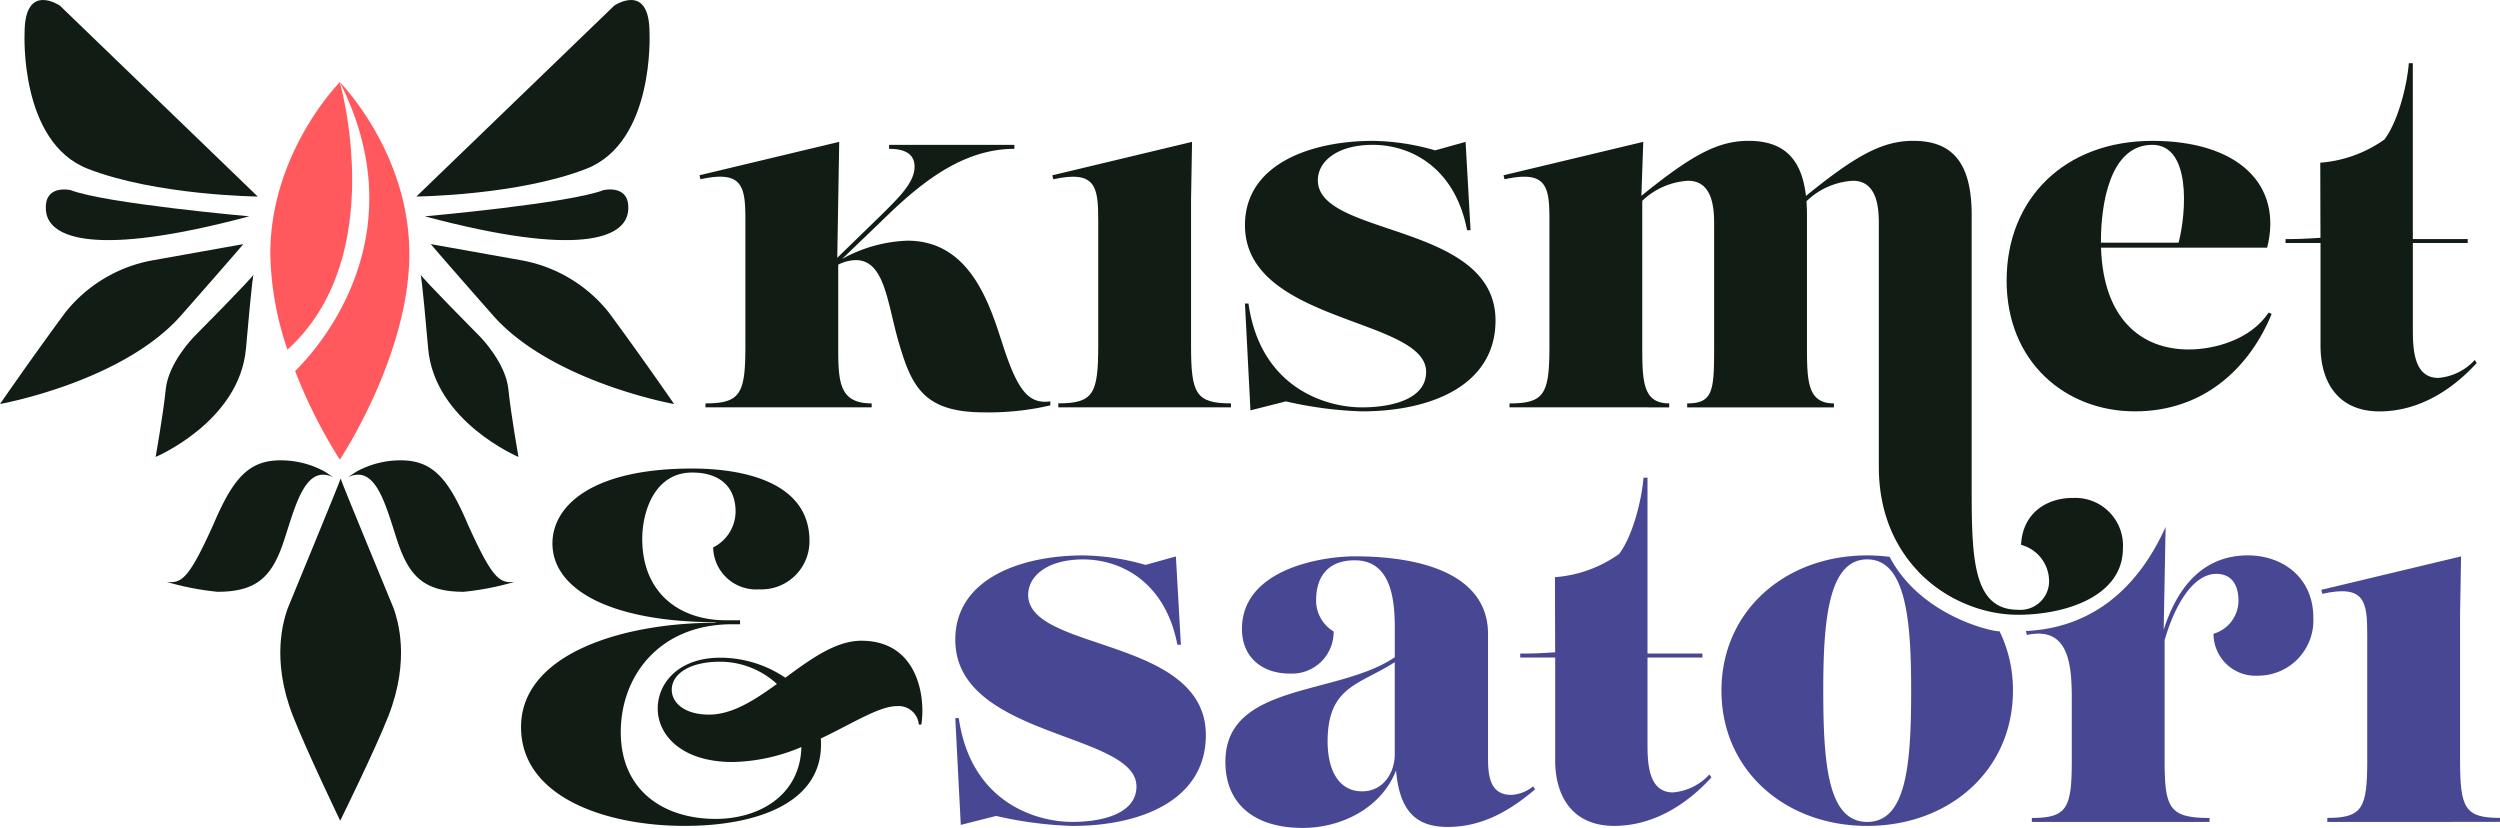
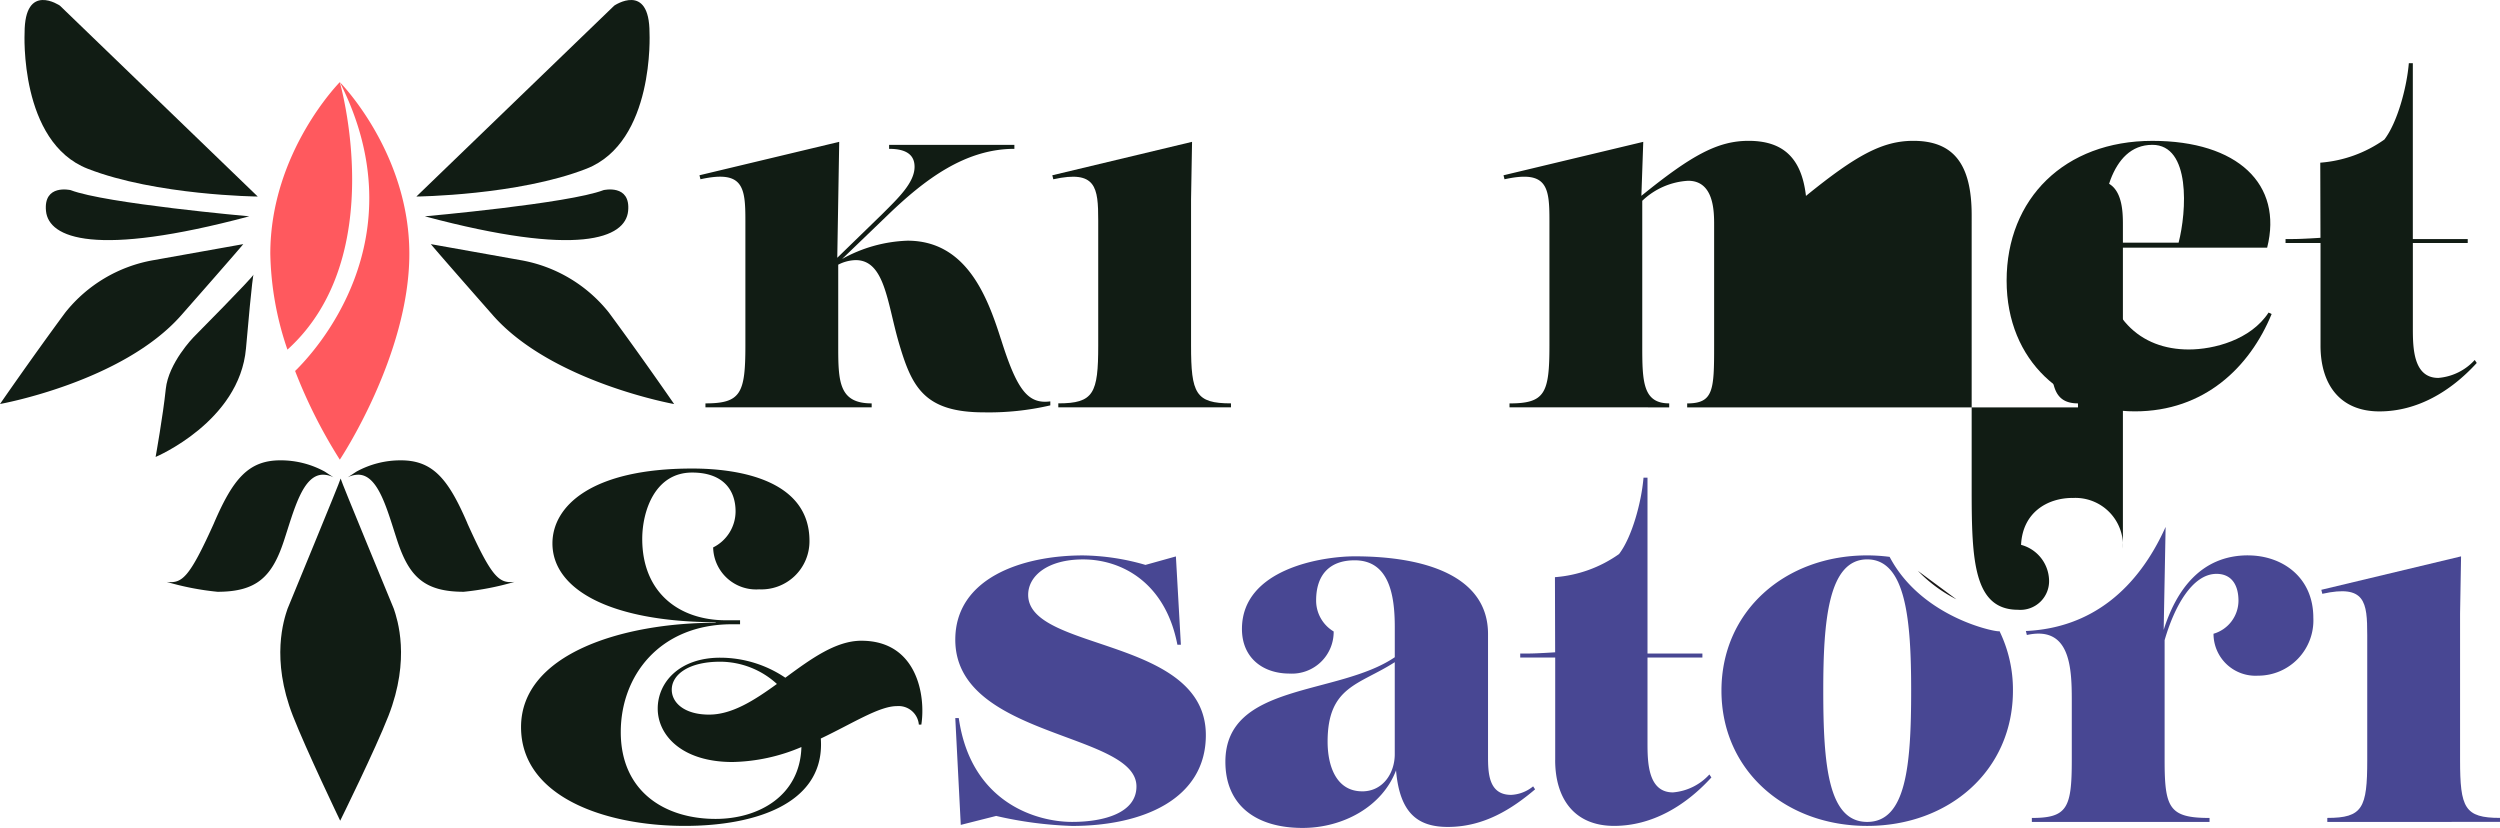
<svg xmlns="http://www.w3.org/2000/svg" id="Group_291" data-name="Group 291" width="278.755" height="92.317" viewBox="0 0 278.755 92.317">
  <defs>
    <clipPath id="clip-path">
      <rect id="Rectangle_204" data-name="Rectangle 204" width="278.755" height="92.317" fill="none" />
    </clipPath>
  </defs>
  <g id="Group_291-2" data-name="Group 291" clip-path="url(#clip-path)">
    <path id="Path_130" data-name="Path 130" d="M152.423,46.076c1.781,5.676,3,7.29,5.509,6.956v.445a30.222,30.222,0,0,1-7.4.779c-6.734,0-8.07-2.894-9.516-7.847-1.28-4.452-1.558-9.127-4.786-9.127a4.446,4.446,0,0,0-1.947.509V46.8c0,4.007.055,6.456,3.729,6.456V53.7H119.478v-.444c3.951,0,4.453-1.114,4.453-6.456V32.885c0-3.728-.223-5.676-5.009-4.619l-.111-.446,15.582-3.728-.217,12.93,5-4.86c1.781-1.781,3.618-3.507,3.618-5.288,0-1.224-.779-2-2.838-2v-.444h13.968v.444c-5.509,0-10.017,3.451-14.023,7.291l-5.19,4.993a16.045,16.045,0,0,1,7.3-2.043c6.566,0,8.9,6.233,10.407,10.963Z" transform="translate(-40.819 -8.278)" fill="#111c14" />
    <path id="Path_131" data-name="Path 131" d="M179.414,53.7v-.446c3.951,0,4.451-1.113,4.451-6.455V32.887c0-3.729-.223-5.676-5.009-4.619l-.111-.446,15.582-3.729-.111,6.4V46.8c0,5.343.5,6.455,4.452,6.455V53.7Z" transform="translate(-61.411 -8.278)" fill="#111c14" />
-     <path id="Path_132" data-name="Path 132" d="M216.034,52.974l-3.952,1-.612-11.909h.39c1.335,9.4,8.626,11.576,12.632,11.576,3.562,0,7.179-1,7.179-3.952,0-6.065-20.2-5.4-20.2-16.362,0-6.845,7.4-9.4,14.247-9.4a25.97,25.97,0,0,1,6.957,1.058l3.394-.946.556,9.85h-.389C234.9,26.929,230,24.37,225.717,24.37c-3.951,0-6.121,1.836-6.121,3.95,0,6.344,19.811,4.675,19.811,15.639,0,7.123-7.011,10.128-14.914,10.128a43.517,43.517,0,0,1-8.459-1.113" transform="translate(-72.654 -8.219)" fill="#111c14" />
-     <path id="Path_133" data-name="Path 133" d="M318.829,63.746a5.307,5.307,0,0,1,5.621,5.621c0,5.342-6.4,7.4-11.687,7.4-7.179,0-15.527-5.621-15.527-16.473V33.33c0-1.5,0-4.953-2.894-4.953a8.084,8.084,0,0,0-5.176,2.282v0q.056.738.056,1.56V46.742c0,4.007.056,6.455,3.006,6.455v.445H275.866V53.2c2.949,0,3.005-1.5,3.005-6.455V33.329c0-1.5,0-4.953-2.894-4.953a8.042,8.042,0,0,0-5.12,2.233V46.741c0,4.007.056,6.455,3.005,6.455v.445H256.055V53.2c3.952,0,4.452-1.113,4.452-6.455V32.828c0-3.728-.223-5.676-5.009-4.619l-.111-.445,15.582-3.729-.21,6.02c5.6-4.541,8.526-6.132,11.951-6.132,3.894,0,5.919,1.952,6.4,6.142,5.6-4.548,8.538-6.142,11.966-6.142,4.508,0,6.511,2.615,6.511,8.292V62.91c0,7.791.223,13.3,5.175,13.3a3.2,3.2,0,0,0,3.451-3.4,4.2,4.2,0,0,0-3.117-3.839c.167-3.618,2.949-5.231,5.732-5.231Z" transform="translate(-87.742 -8.219)" fill="#111c14" />
+     <path id="Path_133" data-name="Path 133" d="M318.829,63.746a5.307,5.307,0,0,1,5.621,5.621V33.33c0-1.5,0-4.953-2.894-4.953a8.084,8.084,0,0,0-5.176,2.282v0q.056.738.056,1.56V46.742c0,4.007.056,6.455,3.006,6.455v.445H275.866V53.2c2.949,0,3.005-1.5,3.005-6.455V33.329c0-1.5,0-4.953-2.894-4.953a8.042,8.042,0,0,0-5.12,2.233V46.741c0,4.007.056,6.455,3.005,6.455v.445H256.055V53.2c3.952,0,4.452-1.113,4.452-6.455V32.828c0-3.728-.223-5.676-5.009-4.619l-.111-.445,15.582-3.729-.21,6.02c5.6-4.541,8.526-6.132,11.951-6.132,3.894,0,5.919,1.952,6.4,6.142,5.6-4.548,8.538-6.142,11.966-6.142,4.508,0,6.511,2.615,6.511,8.292V62.91c0,7.791.223,13.3,5.175,13.3a3.2,3.2,0,0,0,3.451-3.4,4.2,4.2,0,0,0-3.117-3.839c.167-3.618,2.949-5.231,5.732-5.231Z" transform="translate(-87.742 -8.219)" fill="#111c14" />
    <path id="Path_134" data-name="Path 134" d="M370.392,43.236c-2.449,5.955-7.514,10.852-15.249,10.852s-14.3-5.509-14.3-14.579c0-9.128,6.455-15.583,16.25-15.583,9.516,0,14.581,4.842,12.8,11.91H351.37c.239,7.89,4.434,11.352,9.783,11.352,2.783,0,6.9-1.058,8.9-4.118Zm-13.3-18.866c-4.786,0-5.732,6.734-5.732,10.74v.167h8.66c.893-3.457,1.379-10.907-2.93-10.907Z" transform="translate(-117.101 -8.22)" fill="#111c14" />
    <path id="Path_135" data-name="Path 135" d="M392.125,42.209V30.785h-3.9V30.34h.835c1.024,0,3.059-.137,3.059-.137l-.022-8.377a14.218,14.218,0,0,0,7.148-2.58c1.447-1.892,2.5-5.788,2.727-8.515h.445V30.34h6.121v.445H402.42v9.531c0,2.17.056,5.509,2.838,5.509a6.166,6.166,0,0,0,4.062-2l.223.334c-2.894,3.172-6.623,5.4-10.852,5.4-4.4,0-6.567-3.005-6.567-7.346" transform="translate(-133.382 -3.687)" fill="#111c14" />
    <path id="Path_136" data-name="Path 136" d="M126.46,98.787c6.234,0,7.179,6.177,6.679,9.349h-.278a2.265,2.265,0,0,0-2.449-2.059c-1.971,0-4.9,1.908-8.481,3.612.014.219.022.444.022.672,0,6.623-7.346,9.071-15.193,9.071-8.849,0-18.254-3.228-18.254-11.019,0-8.125,11.241-11.631,21.7-11.631v-.056c-11.91-.056-18.2-3.728-18.2-8.792,0-4.118,4.285-8.348,15.582-8.348,5.343,0,13.078,1.335,13.078,8.07a5.362,5.362,0,0,1-5.62,5.4,4.787,4.787,0,0,1-5.12-4.675,4.5,4.5,0,0,0,2.5-4.007c0-2.5-1.5-4.341-4.842-4.341-4.174,0-5.565,4.341-5.565,7.4,0,5.955,4.062,9.072,9.349,9.072h1.558v.444h-.891c-8.07,0-12.41,5.733-12.41,12.021,0,6.623,4.9,9.683,10.574,9.683,4.815,0,9.415-2.583,9.568-8.013a20.532,20.532,0,0,1-7.675,1.669c-5.676,0-8.347-3.005-8.347-5.955s2.448-5.676,6.956-5.676a12.974,12.974,0,0,1,7.273,2.233c2.806-2.061,5.605-4.125,8.475-4.125Zm-16.973,8.235c2.563,0,5.062-1.616,7.548-3.416a9.4,9.4,0,0,0-6.325-2.481c-3.617,0-5.4,1.5-5.4,3.116,0,1.447,1.391,2.783,4.174,2.783Z" transform="translate(-30.408 -27.343)" fill="#111c14" />
    <path id="Path_137" data-name="Path 137" d="M166.829,123.388l-3.952,1-.612-11.909h.39c1.335,9.4,8.626,11.576,12.632,11.576,3.562,0,7.179-1,7.179-3.952,0-6.065-20.2-5.4-20.2-16.362,0-6.845,7.4-9.4,14.247-9.4a25.97,25.97,0,0,1,6.957,1.058l3.394-.946.556,9.85h-.389c-1.336-6.957-6.233-9.516-10.518-9.516-3.951,0-6.121,1.836-6.121,3.95,0,6.344,19.811,4.675,19.811,15.639,0,7.123-7.011,10.128-14.914,10.128a43.516,43.516,0,0,1-8.459-1.113" transform="translate(-55.749 -32.411)" fill="#484793" />
    <path id="Path_138" data-name="Path 138" d="M368.876,92.679c3.785,0,7.29,2.393,7.29,6.957a6.162,6.162,0,0,1-6.177,6.455,4.68,4.68,0,0,1-4.953-4.674,3.858,3.858,0,0,0,2.783-3.673c0-1.781-.779-3.005-2.449-3.005-2.688,0-4.7,3.635-5.786,7.393V115.5c0,5.342.5,6.455,5.009,6.455v.446H344.78v-.446c3.952,0,4.453-1.113,4.453-6.455V108.8c0-3.728-.223-8.3-5.009-7.244l-.111-.445c7.33-.339,12.477-4.7,15.582-11.606l-.216,11.483c1.357-4.319,4.083-8.312,9.4-8.312Z" transform="translate(-118.225 -30.752)" fill="#484793" />
    <path id="Path_139" data-name="Path 139" d="M394.967,124.115v-.446c3.952,0,4.453-1.113,4.453-6.455V103.3c0-3.729-.223-5.676-5.009-4.619l-.111-.446,15.582-3.729-.111,6.4v16.306c0,5.343.5,6.455,4.452,6.455v.446Z" transform="translate(-135.468 -32.47)" fill="#484793" />
    <path id="Path_140" data-name="Path 140" d="M30.168,21.914,8.108.628S4.172-2.055,4.172,3.669c0,0-.6,12.163,7.036,15.145s18.96,3.1,18.96,3.1" transform="translate(-1.43 0)" fill="#111c14" />
    <path id="Path_141" data-name="Path 141" d="M30.458,35.176s-16.039-1.431-19.914-2.922c0,0-3.041-.716-2.743,2.326s5.486,5.187,22.657.6" transform="translate(-2.673 -11.056)" fill="#111c14" />
    <path id="Path_142" data-name="Path 142" d="M27.129,41.467,17.113,43.256A16.094,16.094,0,0,0,7.275,49.1C3.578,54.107,0,59.294,0,59.294s13.654-2.445,20.213-9.9,6.916-7.93,6.916-7.93" transform="translate(0 -14.247)" fill="#111c14" />
    <path id="Path_143" data-name="Path 143" d="M37.343,46.644c0,.238-6.678,6.976-6.678,6.976s-2.8,2.862-3.1,5.784-1.133,7.572-1.133,7.572,9.361-3.935,10.076-12.1.835-8.228.835-8.228" transform="translate(-9.081 -16.025)" fill="#111c14" />
    <path id="Path_144" data-name="Path 144" d="M70.727,21.914,92.787.628s3.935-2.684,3.935,3.041c0,0,.6,12.163-7.036,15.145s-18.96,3.1-18.96,3.1" transform="translate(-24.299 0)" fill="#111c14" />
    <path id="Path_145" data-name="Path 145" d="M72.18,35.176s16.039-1.431,19.914-2.922c0,0,3.041-.716,2.743,2.326s-5.486,5.187-22.657.6" transform="translate(-24.799 -11.056)" fill="#111c14" />
    <path id="Path_146" data-name="Path 146" d="M73.179,41.467,83.2,43.256A16.094,16.094,0,0,1,93.034,49.1c3.7,5.009,7.275,10.2,7.275,10.2S86.654,56.85,80.1,49.4s-6.916-7.93-6.916-7.93" transform="translate(-25.142 -14.247)" fill="#111c14" />
-     <path id="Path_147" data-name="Path 147" d="M71.453,46.644c0,.238,6.678,6.976,6.678,6.976s2.8,2.862,3.1,5.784,1.133,7.572,1.133,7.572S73,63.04,72.288,54.872s-.835-8.228-.835-8.228" transform="translate(-24.549 -16.025)" fill="#111c14" />
    <path id="Path_148" data-name="Path 148" d="M54.338,81.285v-.01c0,.2-5.873,14.388-5.921,14.53-.394,1.163-1.891,5.573.6,11.943,1.474,3.772,5.208,11.555,5.272,11.687v0c.064-.129,3.906-7.915,5.38-11.687,2.488-6.369.991-10.78.6-11.943-.048-.141-5.911-14.279-5.928-14.52" transform="translate(-16.357 -27.923)" fill="#111c14" />
    <path id="Path_149" data-name="Path 149" d="M53.666,13.953c-.009.009-7.751,7.817-7.751,19.138a34.64,34.64,0,0,0,1.91,10.685l.036-.029c11.41-10.366,5.8-29.794,5.8-29.794" transform="translate(-15.775 -4.794)" fill="#ff595e" />
    <path id="Path_150" data-name="Path 150" d="M55.113,13.953h0c8.9,17.58-2.875,30.155-4.986,32.205a56.565,56.565,0,0,0,4.986,9.887h0c.018-.026,7.751-11.639,7.751-22.954s-7.741-19.129-7.751-19.138" transform="translate(-17.222 -4.793)" fill="#ff595e" />
    <path id="Path_151" data-name="Path 151" d="M72.393,85.2c2.775,6.154,3.557,6.723,5.265,6.545A30.9,30.9,0,0,1,72,92.85c-4.375,0-6.083-1.673-7.4-5.656-1.138-3.45-2.1-7.4-4.375-7.4a2.622,2.622,0,0,0-1.173.3l.973-.639A10.2,10.2,0,0,1,65,78.194c3.592,0,5.3,2.135,7.4,7.007Z" transform="translate(-20.289 -26.865)" fill="#111c14" />
    <path id="Path_152" data-name="Path 152" d="M33.587,85.2c2.1-4.873,3.807-7.007,7.4-7.007a10.207,10.207,0,0,1,4.967,1.262l.973.639a2.622,2.622,0,0,0-1.174-.3c-2.277,0-3.236,3.948-4.374,7.4-1.317,3.984-3.024,5.656-7.4,5.656a30.9,30.9,0,0,1-5.656-1.1c1.707.179,2.49-.391,5.265-6.545Z" transform="translate(-9.731 -26.865)" fill="#111c14" />
    <path id="Path_153" data-name="Path 153" d="M262.128,112.615V101.191h-3.9v-.445h.835c1.024,0,3.059-.137,3.059-.137l-.022-8.377a14.218,14.218,0,0,0,7.148-2.58c1.447-1.892,2.5-5.788,2.727-8.515h.445v19.608h6.121v.445h-6.121v9.531c0,2.17.056,5.509,2.838,5.509a6.166,6.166,0,0,0,4.062-2l.223.334c-2.894,3.172-6.623,5.4-10.852,5.4-4.4,0-6.567-3.005-6.567-7.346" transform="translate(-88.72 -27.876)" fill="#484793" />
    <path id="Path_154" data-name="Path 154" d="M330.062,100.137l-4.3-3.178a16.127,16.127,0,0,0,4.3,3.178" transform="translate(-111.92 -33.312)" fill="#1a1818" />
    <path id="Path_155" data-name="Path 155" d="M323.4,102.781h0c.174.235-8.557-1.268-12.245-8.277a19.55,19.55,0,0,0-2.5-.165c-9.127,0-16.251,6.177-16.251,15.081s7.124,15.082,16.251,15.082,16.25-6.178,16.25-15.082a14.922,14.922,0,0,0-1.5-6.639m-14.749,21.276c-4.341,0-4.9-6.289-4.9-14.637,0-7.791.557-14.636,4.9-14.636s4.9,6.845,4.9,14.636c0,8.348-.557,14.637-4.9,14.637" transform="translate(-100.458 -32.412)" fill="#484793" />
    <path id="Path_156" data-name="Path 156" d="M242.677,120.479c-2.571,2.179-5.7,4.191-9.723,4.191-3.266,0-5.366-1.432-5.782-6.31-1.533,4.052-5.924,6.421-10.422,6.421-5.253,0-8.606-2.57-8.606-7.376,0-8.834,12.536-7.338,18.888-11.658v-3.375c0-3.52-.614-7.431-4.47-7.431-2.906,0-4.3,1.732-4.3,4.47a4.015,4.015,0,0,0,1.956,3.465,4.653,4.653,0,0,1-4.918,4.694c-3.017,0-5.309-1.788-5.309-4.973,0-6.705,8.941-8.1,12.574-8.1,7.823,0,14.864,2.18,14.864,8.662V116.68c0,1.845,0,4.415,2.57,4.415a4.156,4.156,0,0,0,2.459-.951Zm-19.28.224c2.347,0,3.632-2.067,3.632-4.136V106.3c-3.977,2.555-7.487,2.668-7.487,8.868,0,2.682.95,5.532,3.856,5.532Z" transform="translate(-71.511 -32.465)" fill="#484793" />
  </g>
</svg>